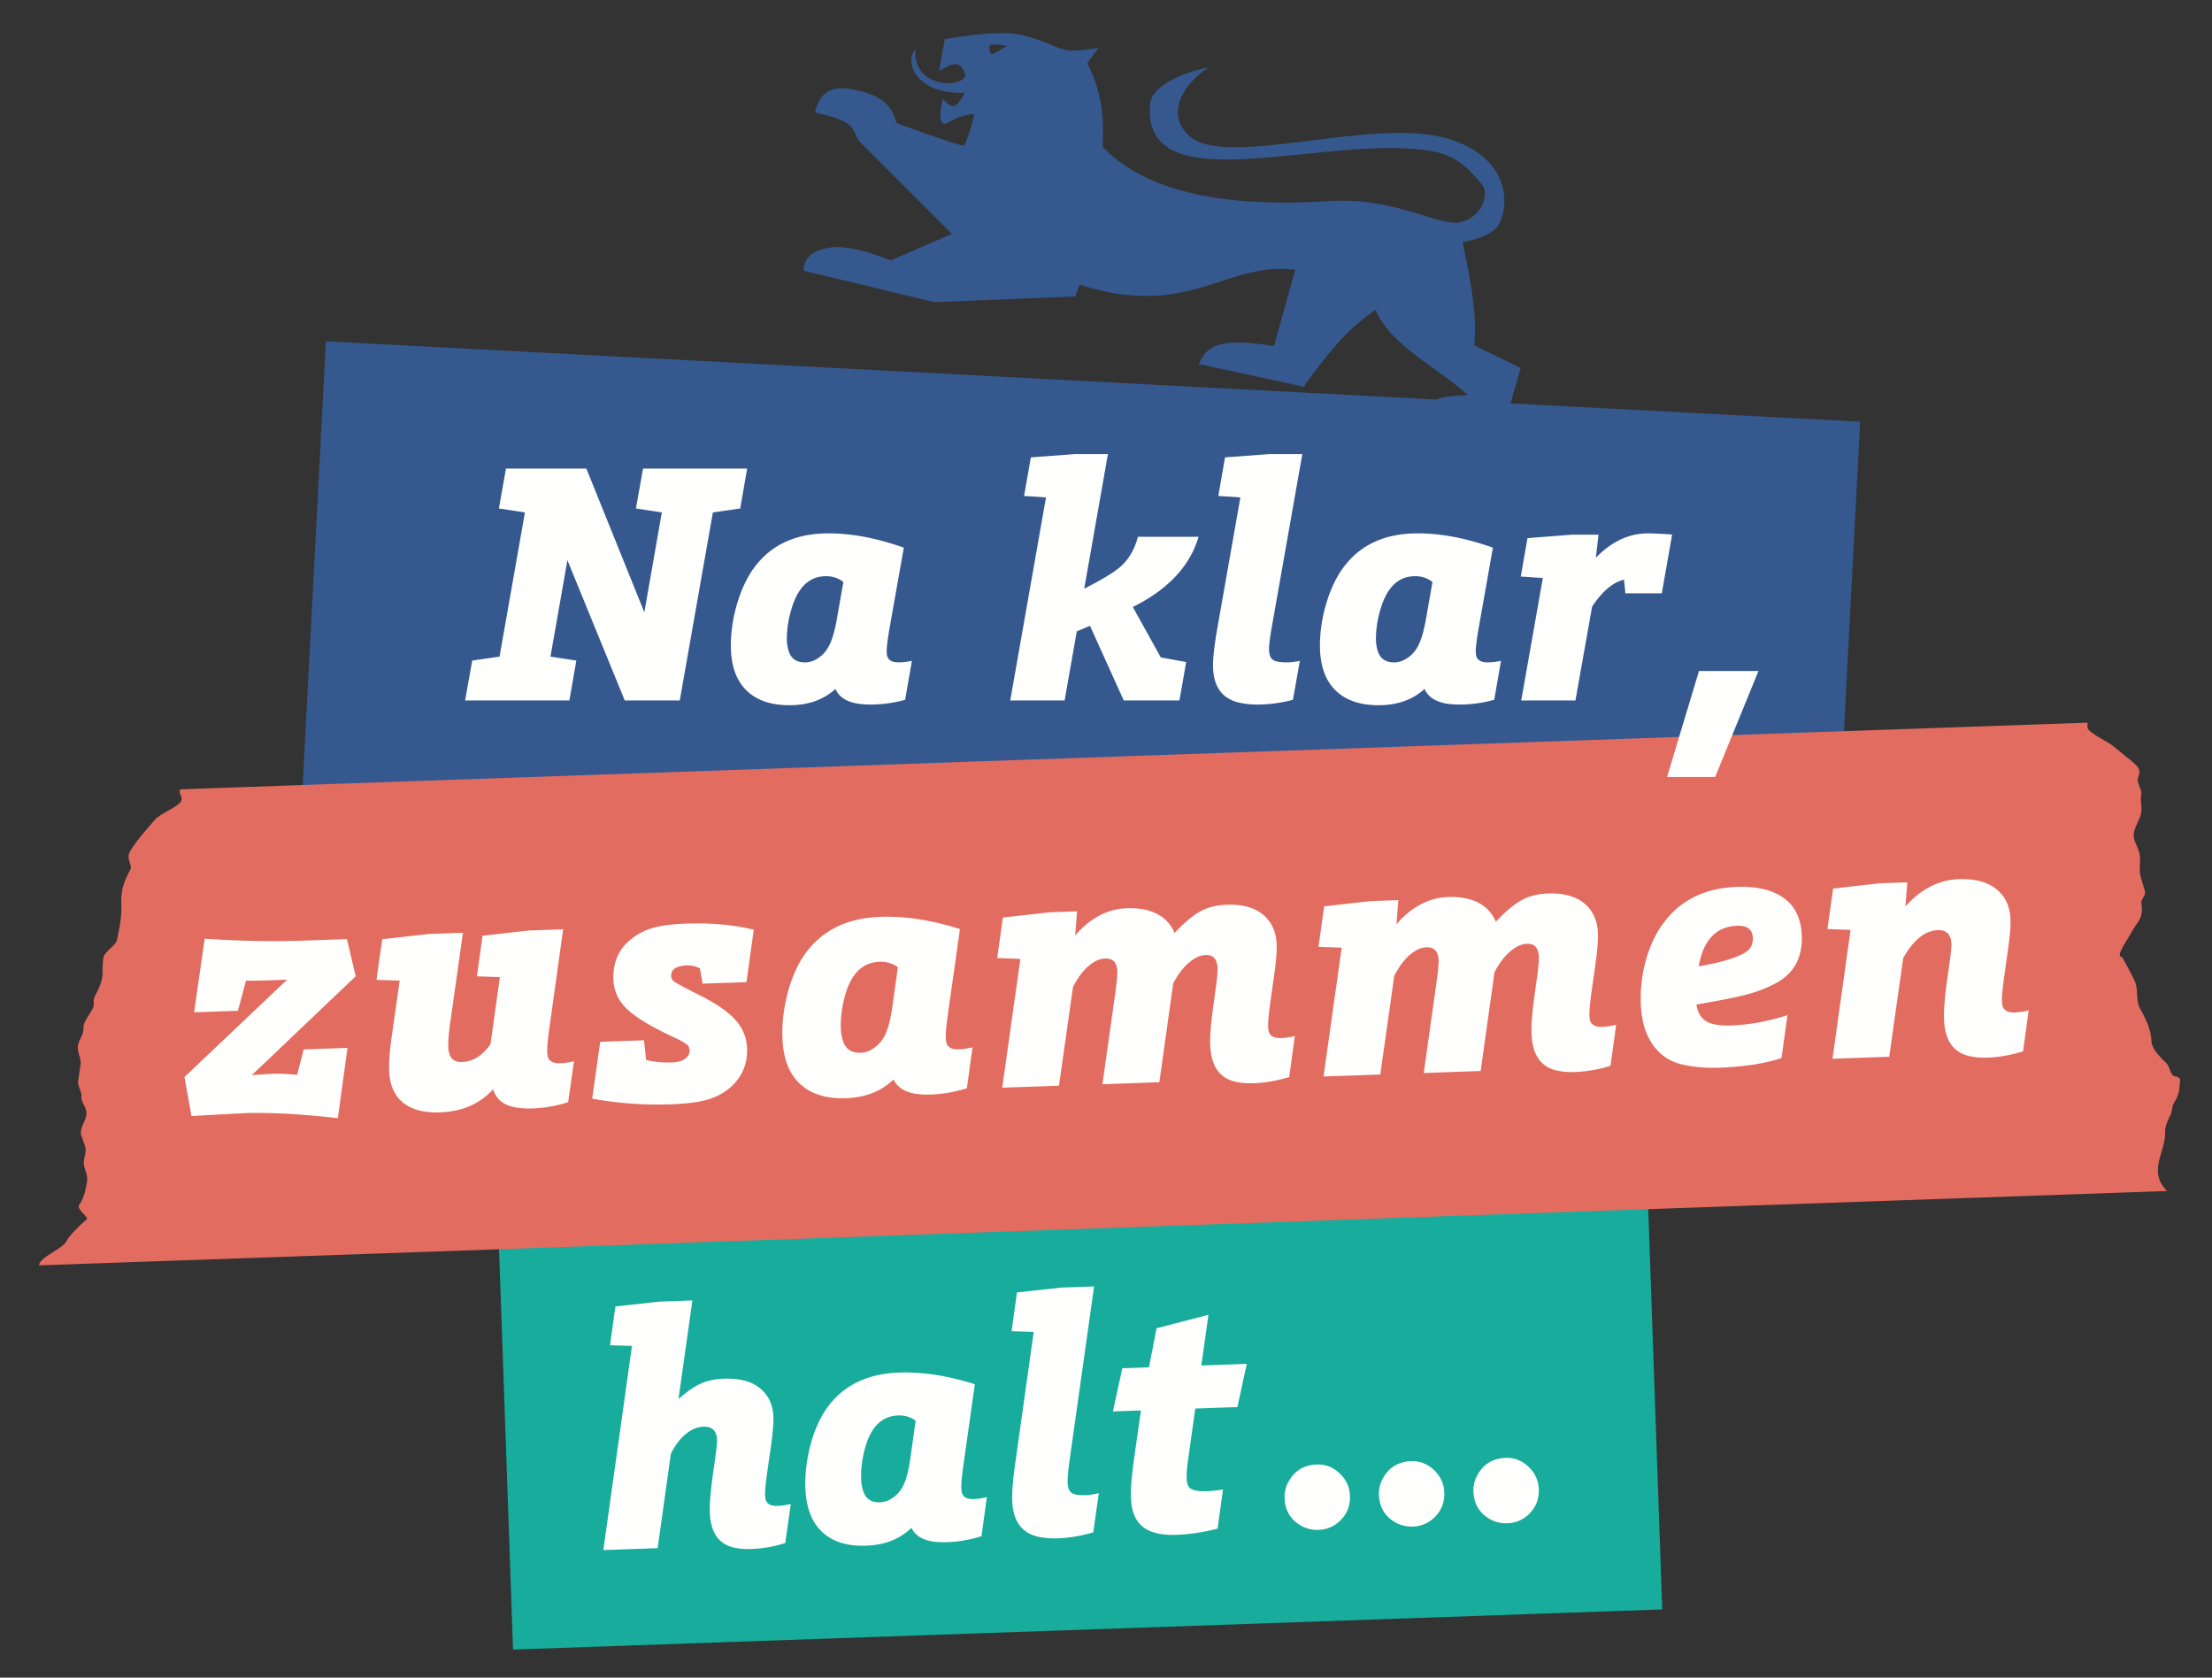
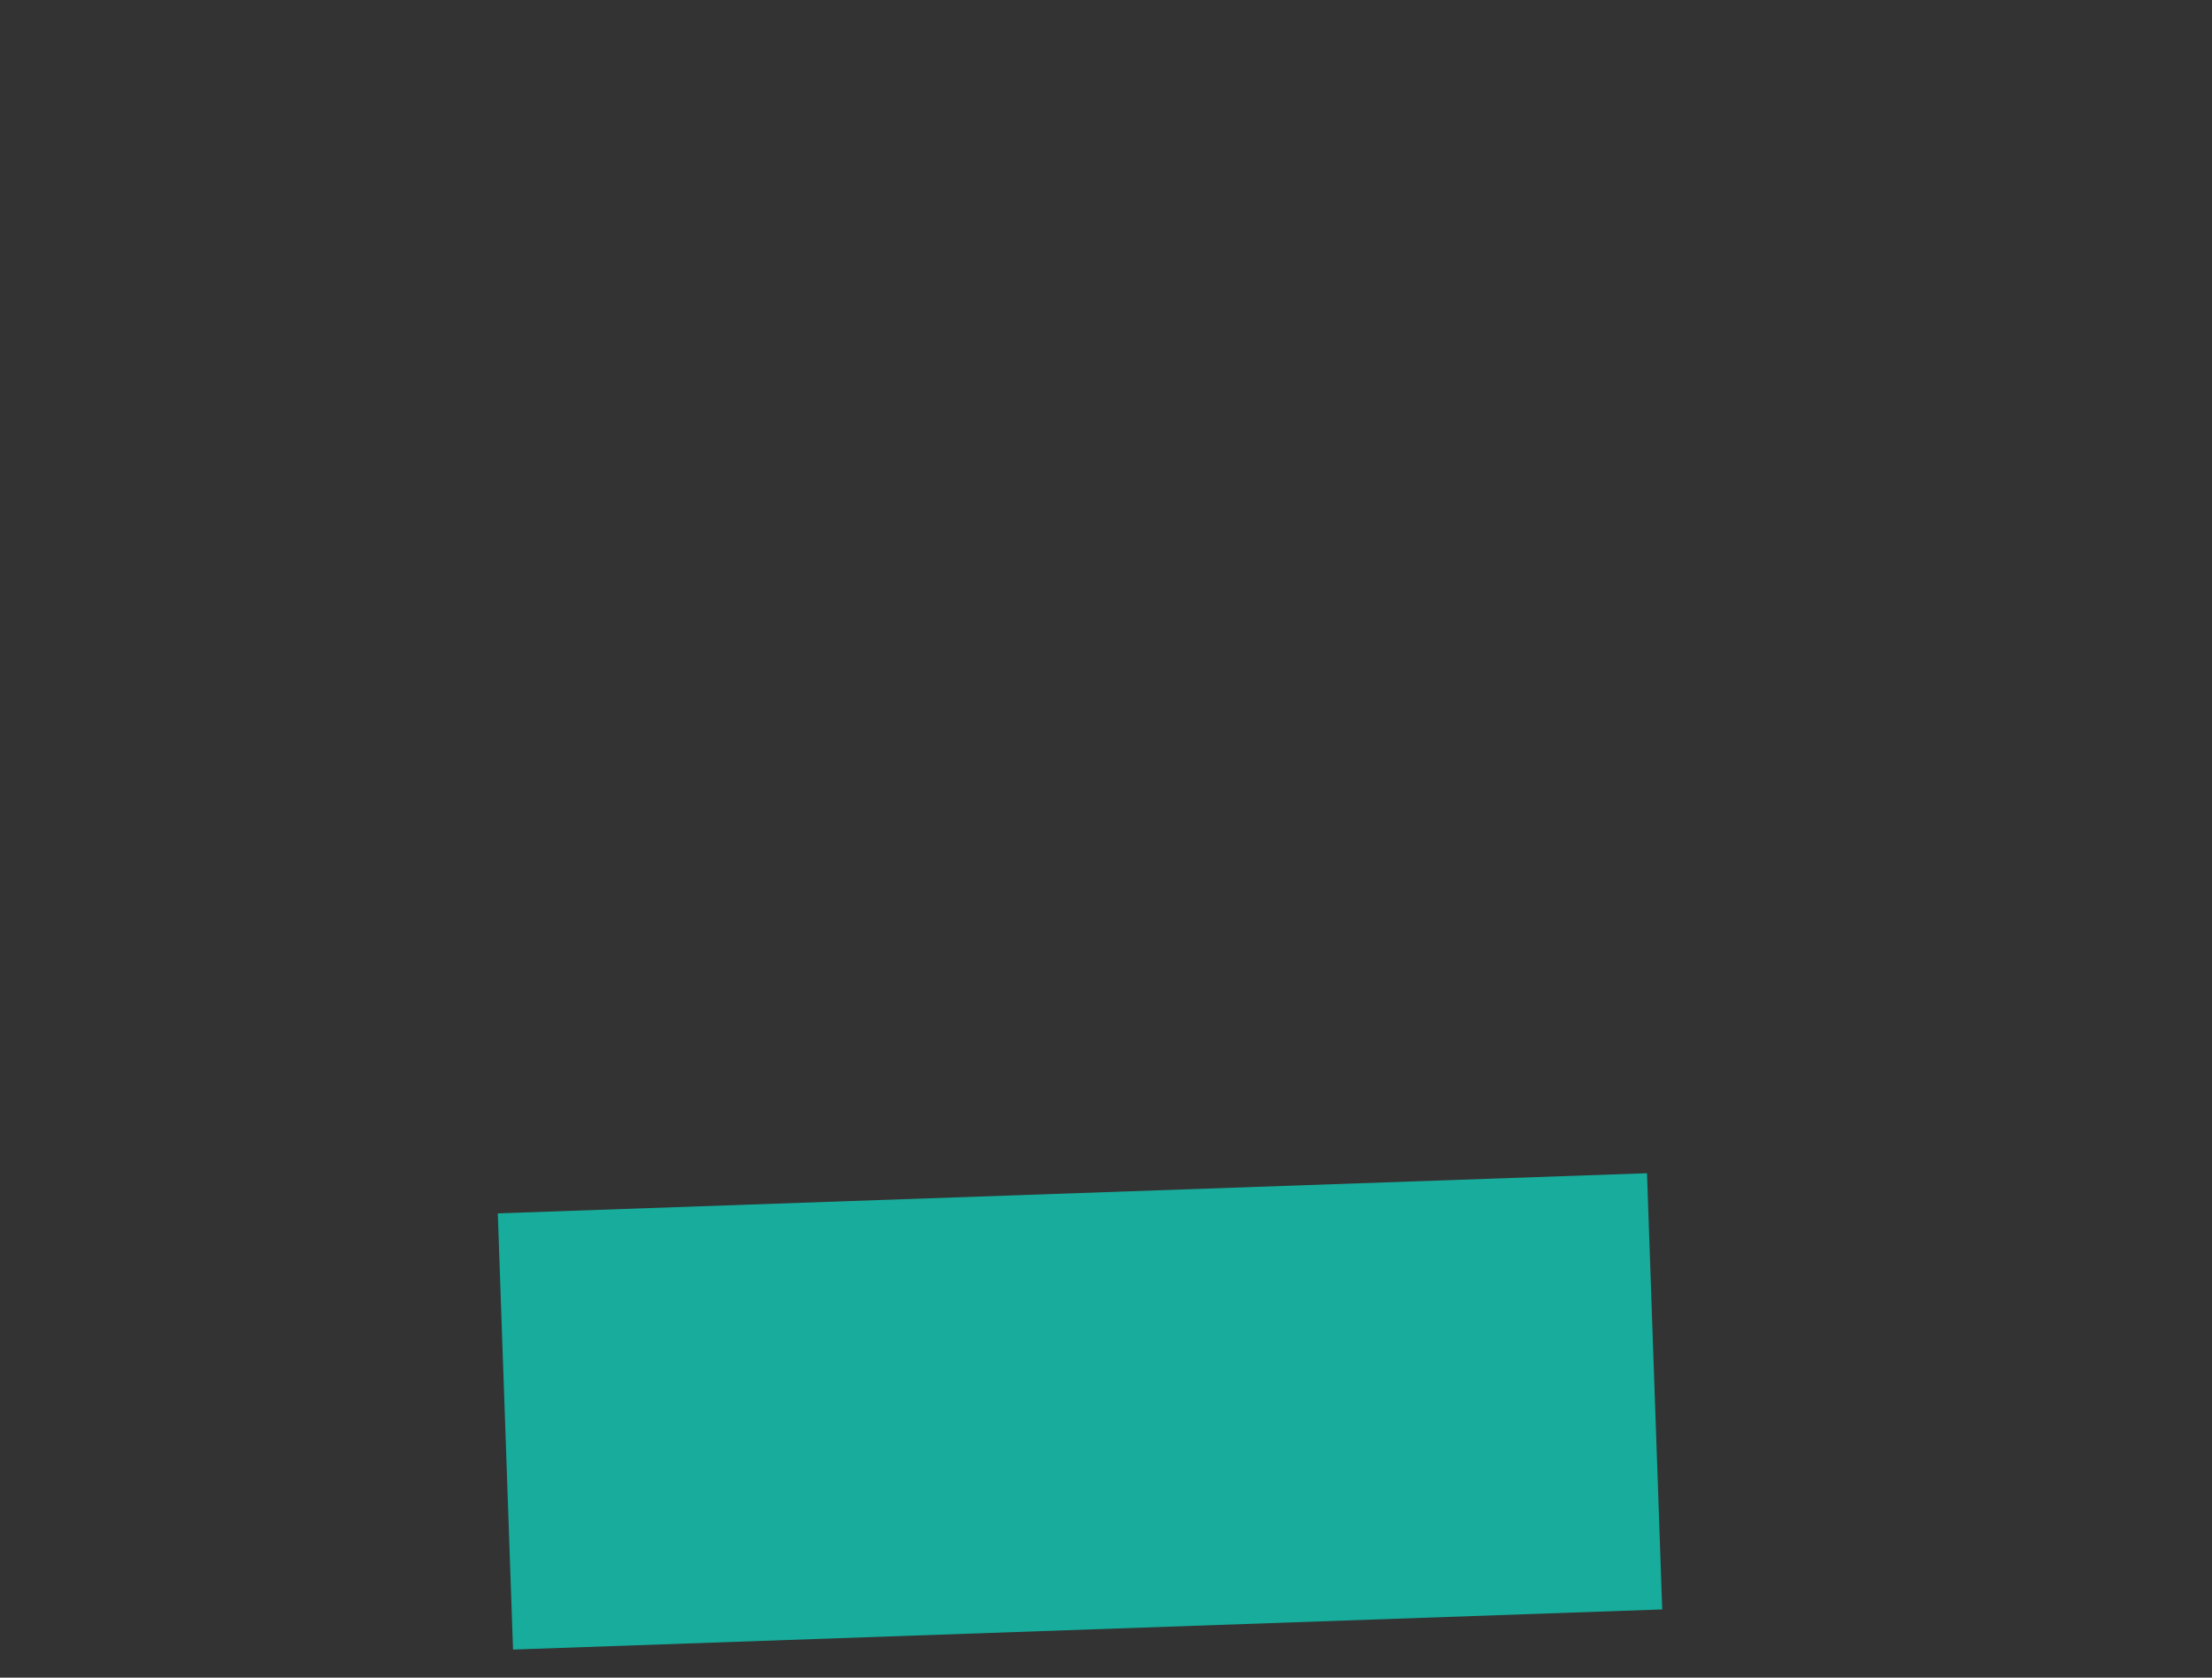
<svg xmlns="http://www.w3.org/2000/svg" width="364" height="276">
  <rect width="100%" height="100%" fill="#333333" stroke="none" />
  <g fill="none" fill-rule="evenodd">
-     <path d="M163.17 8.91c-.307-.143-.445-1.157-.324-1.399.14-.272 1.433-.292 2.825.089 0 0-2.285 1.414-2.502 1.31zm85.381 57.455l1.693-5.825-7.642-3.719c.38-4.322-.096-8.347-1.916-16.965 0 0 4.322-.723 5.665-2.542 1.897-2.562 2.875-10.89-7.639-14.358-12.199-4.025-36.867 4.912-42.981-.563-3.843-3.44-1.39-8.263 3.095-11.28-3.104.515-8.933 2.64-9.54 5.705-1.881 17.296 29.574 4.833 46.619 8.108 4.597.884 6.583 3.91 7.873 5.287 1.288 1.38.45 5.2-3.193 6.282-3.634 1.08-10.543-4.165-22.136-3.404-18.441 1.212-30.608-2.145-37.008-8.97.32-6.384-.542-9.632-2.531-13.761l1.867-2.484s-3.365.544-4.893.429c-1.53-.115-4.036-1.652-7.386-2.457-3.655-.877-8.183-.148-13.02.556l-.938 5.226c1.267-.617 2.167-1.227 3.024-1.045.642.137 1.42 1.474 1.234 1.976-.709 1.923-8.665 1.93-8.169-4.49-2.026 2.464.565 7.57 8.133 7.167-1.568 3.19-2.43 2.374-3.572 1.008-.556 1.965-.617 3.704-.056 4.016.8.444 1.57-1.134 5.212-1.54 0 0-1.232 4.95-1.746 5.203-.475.234-11.052-3.66-11.052-3.66-.843-2.972-2.396-4.444-6.406-5.386-4.501-1.055-6.203.305-7.05 3.642 7.762 1.58 5.783 3.197 7.598 5.01l14.963 14.943-10.065 4.359c-1.371-.471-6.01-2.42-9.453-2.15-3.446.265-4.967 1.926-4.866 3.856l21.505 5.164 23.18-.935.69-1.94c18.09 5.797 24.146-3.934 35.5-2.444l-3.51 12.557c-8.53-1.373-10.995-.314-12.361 2.946l17.317 3.74.388-.674c4.366-5.868 6.738-8.715 11.362-12.006 2.506 5.986 10.391 9.562 15.217 14.072-1.663.085-3.52.065-5.239.705L53.634 56.15 48.6 152.25l252.463 13.231L306.1 69.38l-57.548-3.014z" fill="#35598F" />
    <path fill="#17AC9B" d="M81.916 199.616l2.508 71.765 189.108-6.603-2.506-71.765-189.11 6.603" />
-     <path d="M6.438 208.17l1.673-.057c8.43-.294 24.704-.864 31.931-1.115 48.526-1.696 97.051-3.39 145.575-5.084l92.368-3.225 4.259-.15 20.819-.725 22.21-.778c6.476-.225 13.696-.478 20.685-.72 2.731-.097 5.428-.19 8.03-.283.283-.007.564-.018.842-.029l1.793-.061c-1.311-1.272-1.61-2.556-1.506-3.85.096-1.156.514-2.316.823-3.476.212-.79.371-1.583.346-2.37-.029-.798.34-1.758.842-2.718.361-.693.222-1.441.614-2.076.655-1.056.905-2.006.891-2.452-.03-.842.588-1.754-.718-1.925-.774-.103-.842-1.606-1.44-2.186-1.24-1.207-2.404-2.42-2.446-3.668-.038-1.059-.34-2.107-.79-3.154a21.118 21.118 0 00-1.001-1.986c-.533-.943-.522-1.905-.585-2.865-.043-.673-.123-1.344-.45-2.006-.627-1.288-1.989-3.763-1.989-3.763-1 .034.152-1.766.871-2.95.49-.797 1.095-1.905 1.642-2.657 1.092-1.505.662-2.776.635-3.487-.01-.336.749-1.063.6-1.709-.183-.804-.48-1.539-.751-2.62-.242-.972.08-2.442-.12-3.461-.229-1.153-.941-2.113-.974-3.092-.041-1.135.902-2.374 1.177-3.522.265-1.115-.14-2.138.06-3.25.129-.728-.555-1.644-.582-2.362-.016-.475.73-1.406-.191-2.376-.736-.776-2.42-2.024-3.46-2.912-1.167-.996-2.434-1.474-3.655-2.363-1.01-.734-1.01-.734-.931-1.795l-1.793.063-.84.029c-2.604.09-5.301.184-8.033.281-6.989.242-14.208.496-20.683.722-7.406.26-14.546.507-21.508.75l-19.172.67c-1.286.046-2.567.09-3.844.133-27.712.97-53.958 1.885-84.75 2.96L59.84 128.8l-28.515.995c-.572.018-1.115.038-1.627.056-.494.688.644 1.36.002 2.118-.772.917-3.35 1.925-4.182 2.87a96.416 96.416 0 00-2.123 2.472c-.821.998-1.528 1.947-2.005 2.784-.709 1.243.468 2.18.033 3.014-.67 1.287-1.05 2.201-1.256 3.067-.21.888-.238 1.725-.198 2.86.034.981-.062 1.966-.217 2.953-.135.873-.317 1.744-.498 2.62-.196.968-2.121 1.998-2.246 2.965-.099.774-.153 1.546-.126 2.317.047 1.345-.592 2.715-1.308 4.088-.357.685.033 1.201-.287 1.885-.472 1.017-1.585 2.203-1.55 3.204.046 1.308-.786 1.85-.936 3.164-.077.677.574 2.124.475 2.802-.141.967-.293 1.934-.424 2.899-.094.678.62 1.723.557 2.401-.099 1.063.781 1.696.817 2.753.046 1.249-1.27 2.548-.828 3.781.215.596.435 1.19.621 1.785.263.835-.254 1.872-.224 2.715.035.961.69 1.881.533 2.973a14.747 14.747 0 01-.392 1.885c-.233.812-.536 1.52-.913 2.008-.483.624 1.44 1.92 1.295 2.32 0 0-2.787 2.41-3.339 3.585-.619 1.313-4.584 2.742-4.541 4.032" fill="#E36C60" />
-     <path d="M34.21 183.453l5.955-.32c4.182-.147 9.325.127 15.43.824l1.586-11.564-7.209.254-1.077 4.184c-1.615-.15-2.809-.213-3.586-.188l-.71.027c-.775.027-1.832.103-3.173.224L58.53 160.61l-1.436-6.115-7.236.254c-5.013.173-10.407.069-16.178-.317l-1.738 12.108 7.21-.252 1.33-4.961c1.043.02 2.36.003 3.95-.053l2.809-.099-16.888 16.02 1.16 6.41 2.697-.152zm30.214-12.677c-.303 2.172-.43 3.976-.379 5.412.073 2.044.686 3.652 1.844 4.823 1.434 1.429 3.606 2.09 6.52 1.991 3.633-.128 6.543-1.396 8.733-3.8.533 1.706 1.839 2.709 3.913 3.016.82.124 1.684.17 2.591.137 1.93-.067 3.879-.41 5.847-1.029l.958-6.738a8.713 8.713 0 01-1.328.244c-.32.05-.642.08-.961.09-1.157.042-1.831-.343-2.03-1.15a4.24 4.24 0 01-.081-.708c-.029-.792.094-2.152.368-4.075l2.251-16.105-5.677.198-7.586.86-.93 6.683 3.782.123-1.544 11.051c-1.337 1.885-2.896 2.858-4.673 2.921-1.116.038-1.814-.413-2.092-1.35a3.617 3.617 0 01-.177-.988c-.034-.983.047-2.188.243-3.617l2.164-15.306-5.676.199-7.613.862-.933 6.682 3.814.121-1.348 9.453zm46.042 10.895c2.534-.087 4.535-.346 5.996-.778 1.463-.427 2.728-1.116 3.794-2.063 1.873-1.694 2.766-3.809 2.676-6.345-.06-1.741-.679-3.284-1.851-4.626-1.175-1.34-3.062-2.666-5.667-3.978-2.468-1.259-3.911-2.022-4.328-2.29-.417-.273-.633-.603-.646-1.002-.032-.927.574-1.489 1.817-1.685.225-.045.451-.072.678-.08.854-.028 1.597.136 2.236.491l.456 2.513 7.209-.25 1.203-8.624c-3.343-.814-7.028-1.147-11.059-1.007-2.44.085-4.369.345-5.783.783a10.124 10.124 0 00-3.803 2.165c-1.727 1.577-2.544 3.66-2.452 6.253.065 1.89.828 3.527 2.286 4.905 1.461 1.38 4.077 2.943 7.85 4.685 1.157.549 1.874.976 2.148 1.29.16.222.245.484.256.787.016.436-.152.823-.498 1.167-.35.345-.817.574-1.398.69-.321.068-.67.108-1.046.12-1.516.054-2.921-.086-4.222-.42l-.34-3.228-7.208.251-1.322 9.34c4.176.783 8.515 1.093 13.018.936zm34.44-30.838c-5.657.196-9.862 2.323-12.619 6.379-1.154 1.686-2.053 3.77-2.695 6.245-.644 2.477-.924 4.907-.839 7.29.121 3.482 1.158 6.07 3.112 7.763 1.779 1.546 4.229 2.266 7.35 2.158 3.236-.114 5.843-1.142 7.82-3.087.634 1.362 1.969 2.167 4.006 2.42.683.068 1.412.091 2.19.064 1.93-.068 3.887-.41 5.874-1.03l.93-6.738c-.846.2-1.609.312-2.29.338-1.155.037-1.83-.345-2.028-1.153a4.436 4.436 0 01-.083-.707c-.026-.776.097-2.135.37-4.078l1.96-13.85c-4.676-1.484-9.027-2.155-13.057-2.014zm1.938 14.793c-.287 2.056-.698 3.619-1.228 4.688-.53 1.07-1.308 1.879-2.331 2.425a3.61 3.61 0 01-1.689.458c-1.474.05-2.435-.597-2.88-1.946a7.004 7.004 0 01-.353-1.977c-.063-1.797.175-3.652.713-5.566.693-2.448 1.8-4.077 3.325-4.889.67-.364 1.46-.563 2.367-.595a4.757 4.757 0 012.986.89l-.91 6.512zm27.418 12.994l2.304-16.25c1.1-2.122 2.367-3.55 3.8-4.282a3.459 3.459 0 011.493-.393c1.021-.034 1.65.399 1.89 1.3.068.262.105.517.114.762.022.662-.086 1.85-.33 3.565l-2.118 15.048 9.367-.327 2.273-16.247c1.102-2.104 2.389-3.53 3.857-4.283a3.6 3.6 0 011.521-.395c.985-.033 1.588.418 1.81 1.356.064.246.1.482.108.71.027.736-.067 1.847-.28 3.332l-.43 3.142c-.38 2.685-.544 4.754-.495 6.212.122 3.444 1.492 5.47 4.107 6.08.935.212 1.933.3 2.993.263a22.166 22.166 0 005.901-1.03l.931-6.739c-.828.199-1.59.312-2.29.336-1.154.041-1.83-.343-2.03-1.151a4.198 4.198 0 01-.08-.707c-.025-.718.098-2.079.37-4.077l.613-4.34c.32-2.247.459-3.946.42-5.101-.068-1.929-.71-3.48-1.926-4.65-1.429-1.37-3.527-2.007-6.289-1.911-1.665.057-3.11.422-4.337 1.09-1.227.667-2.645 1.854-4.254 3.557-.866-2.091-2.569-3.386-5.107-3.884a12.536 12.536 0 00-2.733-.19c-3.16.11-5.997 1.602-8.512 4.474l.318-3.96-4.599.161-7.615.862-.93 6.654 3.811.151-2.982 21.187 9.336-.325zm52.874-1.845l2.302-16.25c1.102-2.123 2.366-3.55 3.802-4.28a3.394 3.394 0 011.49-.394c1.022-.037 1.653.397 1.895 1.298.065.263.1.517.11.763.023.662-.088 1.85-.328 3.563l-2.118 15.049 9.364-.328 2.275-16.248c1.1-2.103 2.385-3.53 3.857-4.284.484-.242.99-.375 1.52-.392.984-.036 1.587.417 1.809 1.357.067.243.103.478.112.705.025.74-.069 1.851-.282 3.336l-.433 3.14c-.378 2.685-.54 4.756-.49 6.212.119 3.444 1.486 5.472 4.102 6.082.936.21 1.936.301 2.995.263a22.191 22.191 0 005.903-1.03l.929-6.74c-.827.202-1.59.312-2.29.337-1.154.04-1.83-.342-2.03-1.15a4.262 4.262 0 01-.08-.708c-.026-.72.097-2.078.368-4.077l.617-4.34c.319-2.245.458-3.948.416-5.102-.066-1.929-.707-3.479-1.923-4.65-1.43-1.369-3.527-2.007-6.289-1.91-1.665.058-3.112.42-4.338 1.088-1.227.667-2.643 1.855-4.25 3.56-.87-2.092-2.573-3.387-5.11-3.885a12.441 12.441 0 00-2.735-.19c-3.16.11-5.996 1.603-8.51 4.475l.316-3.962-4.597.16-7.613.865-.934 6.651 3.814.152-2.984 21.189 9.338-.325zm53.407-11.755c3.276-.569 5.675-1.065 7.194-1.487 1.521-.424 2.968-.99 4.344-1.701 3.071-1.602 4.543-4.22 4.415-7.855-.09-2.573-.916-4.525-2.477-5.85-1.874-1.604-4.61-2.34-8.205-2.216-5.618.197-9.832 2.446-12.637 6.749-1.077 1.649-1.896 3.572-2.454 5.77a23.564 23.564 0 00-.72 6.644c.087 2.442.603 4.481 1.548 6.114 1.233 2.154 3.087 3.492 5.57 4.01 1.79.375 3.757.523 5.897.45 3.935-.14 7.315-.665 10.146-1.577l.976-7.054c-3.204 1.02-6.284 1.584-9.235 1.686-1.89.067-3.273-.166-4.142-.694-.873-.527-1.407-1.442-1.602-2.74.6-.118 1.062-.2 1.382-.25zm5.296-12.715c1.287-.045 2.095.323 2.427 1.107.103.282.162.592.171.933.03.756-.186 1.38-.644 1.869-.4.45-1.245.906-2.536 1.367-1.536.547-3.44 1.013-5.72 1.393.759-4.326 2.859-6.549 6.302-6.67zm25.046 21.545l2.304-16.25c1.696-2.977 3.585-4.5 5.665-4.574 1.116-.04 1.824.39 2.12 1.288.084.302.135.623.147.964.017.51-.08 1.517-.292 3.021l-.368 2.542c-.422 3.065-.608 5.337-.557 6.81.12 3.445 1.488 5.47 4.106 6.08.936.213 1.934.302 2.993.266 1.948-.069 3.914-.414 5.902-1.032l.931-6.737c-.826.199-1.59.312-2.29.336-1.155.04-1.832-.343-2.03-1.151a4.24 4.24 0 01-.082-.707c-.025-.72.092-2.003.349-3.85l.636-4.568c.32-2.246.46-3.918.42-5.015-.068-1.988-.739-3.565-2.01-4.732-1.507-1.37-3.661-2.005-6.461-1.907-3.29.117-6.233 1.61-8.824 4.486l.318-3.961-4.599.16-7.611.864-.935 6.652 3.812.152-2.98 21.188 9.336-.325zM108.223 254.7l2.17-15.512c.657-1.36 1.463-2.436 2.41-3.23.95-.791 1.92-1.206 2.914-1.24 1.157-.04 1.866.387 2.134 1.282.082.267.127.547.137.837.019.523-.083 1.537-.3 3.047l-.327 2.317c-.419 3.016-.605 5.212-.556 6.584.114 3.287 1.422 5.221 3.918 5.802.893.206 1.855.289 2.883.253a21.121 21.121 0 005.61-.983l.914-6.432c-.808.19-1.536.298-2.185.32-1.122.04-1.775-.327-1.965-1.1a3.84 3.84 0 01-.077-.674c-.024-.65.088-1.874.332-3.673l.635-4.362c.301-2.217.436-3.812.402-4.788-.072-2.022-.795-3.597-2.174-4.725-1.396-1.164-3.386-1.7-5.968-1.61-1.446.05-2.725.327-3.837.827-1.113.498-2.327 1.342-3.64 2.526l2.282-16.219-5.42.19-7.243.795-.89 6.378 3.612.119-4.712 33.582 8.941-.312zm39.733-28.893c-5.402.19-9.416 2.22-12.048 6.089-1.102 1.613-1.96 3.599-2.572 5.962-.614 2.365-.879 4.685-.801 6.959.115 3.324 1.105 5.792 2.97 7.41 1.697 1.478 4.036 2.165 7.017 2.06 3.09-.106 5.576-1.089 7.463-2.943.606 1.297 1.882 2.065 3.825 2.305.655.067 1.351.09 2.092.063 1.84-.063 3.71-.391 5.607-.983l.886-6.431c-.806.19-1.533.297-2.184.319-1.103.04-1.747-.327-1.938-1.097a4.286 4.286 0 01-.078-.676c-.027-.74.092-2.037.352-3.892l1.873-13.22c-4.463-1.416-8.616-2.06-12.464-1.925zm1.849 14.12c-.276 1.963-.664 3.457-1.173 4.478-.507 1.021-1.248 1.793-2.224 2.315-.48.27-1.018.417-1.613.435-1.41.052-2.326-.569-2.75-1.855a6.671 6.671 0 01-.337-1.887c-.061-1.718.166-3.487.682-5.313.66-2.338 1.72-3.893 3.173-4.669.64-.346 1.393-.537 2.26-.568a4.55 4.55 0 012.85.85l-.868 6.215zm17.299.536c-.41 2.836-.588 4.967-.538 6.394.12 3.397 1.572 5.389 4.359 5.979.985.2 2.028.281 3.128.243 1.95-.068 3.9-.399 5.85-.99l.915-6.435c-.682.15-1.165.24-1.454.268a8.303 8.303 0 01-.676.05c-.92.033-1.588-.032-2.001-.187a1.35 1.35 0 01-.832-.88 3.09 3.09 0 01-.166-.917c-.027-.775.074-1.991.305-3.646l4.045-28.702-5.418.188-7.27.797-.89 6.38 3.641.115-2.998 21.343zm19.512-.463c-.185 1.4-.319 2.525-.398 3.379-.108 1.033-.145 2.064-.108 3.094.075 2.15.716 3.714 1.928 4.694 1.209.978 3.06 1.425 5.551 1.338 2.169-.077 4.425-.416 6.774-1.023l.886-6.433c-.828.12-1.42.195-1.78.224-.255.029-.524.047-.812.058-1.772.061-2.811-.228-3.125-.87-.155-.335-.242-.74-.256-1.21-.03-.814.065-1.965.285-3.455l1.13-8.068 6.934-.242 1.54-7.108-7.475.262 1.172-8.34-8.547 2.222-1.241 6.42-4.388.153-1.544 7.106 4.607-.163-1.133 7.962zm25.414 3.777a5.073 5.073 0 00-.64 2.681c.072 2.097 1.023 3.635 2.848 4.62.845.44 1.757.646 2.732.61 1.374-.047 2.558-.55 3.555-1.506 1.137-1.106 1.678-2.465 1.62-4.072-.046-1.373-.548-2.55-1.506-3.529-1.106-1.152-2.426-1.705-3.963-1.65-2.095.072-3.643 1.022-4.646 2.846zm15.522-.543a5.077 5.077 0 00-.638 2.683c.074 2.094 1.02 3.633 2.846 4.618.848.44 1.76.646 2.735.61 1.371-.047 2.557-.548 3.554-1.506 1.137-1.106 1.678-2.465 1.622-4.072-.048-1.371-.552-2.55-1.506-3.529-1.108-1.153-2.43-1.705-3.964-1.65-2.098.072-3.646 1.022-4.649 2.846zm15.553-.54a5.056 5.056 0 00-.64 2.68c.074 2.094 1.02 3.635 2.846 4.62.848.44 1.76.642 2.735.608 1.373-.047 2.558-.548 3.556-1.506 1.135-1.108 1.676-2.465 1.618-4.07-.047-1.373-.55-2.55-1.506-3.529-1.106-1.155-2.428-1.707-3.964-1.652-2.094.074-3.644 1.022-4.645 2.848zM77.706 108.674l-1.167 6.56h17.16l1.14-6.56-4.256-.652 2.79-15.857 9.434 23.068h9.055l5.448-30.93 4.5-.652 1.14-6.56h-17.133l-1.168 6.56 4.258.652-2.874 16.43-9.542-23.641H83.262l-1.165 6.56 4.283.65-4.175 23.72-4.5.652zm58.635-20.927c-5.403 0-9.49 1.887-12.253 5.662-1.156 1.574-2.082 3.531-2.778 5.87-.697 2.34-1.043 4.65-1.043 6.927 0 3.325.902 5.829 2.71 7.51 1.643 1.537 3.956 2.304 6.938 2.304 3.092 0 5.612-.893 7.564-2.683.56 1.319 1.806 2.13 3.74 2.437.652.092 1.348.136 2.088.136 1.845 0 3.723-.26 5.639-.783l1.11-6.401c-.812.164-1.543.247-2.192.247-1.104 0-1.736-.391-1.9-1.165a4.151 4.151 0 01-.052-.679c0-.743.16-2.035.487-3.878l2.33-13.147c-4.409-1.573-8.538-2.357-12.388-2.357zm1.357 14.176c-.345 1.952-.789 3.43-1.33 4.432-.541 1.005-1.31 1.748-2.304 2.236a3.445 3.445 0 01-1.625.382c-1.41 0-2.306-.653-2.686-1.952a6.781 6.781 0 01-.27-1.9c0-1.715.29-3.48.869-5.285.74-2.313 1.85-3.83 3.332-4.554.651-.325 1.409-.489 2.278-.489 1.048 0 1.987.318 2.818.95l-1.082 6.18zm37.49 13.31l2.004-11.358 2.172-.92 5.557 12.278h9.162l1.11-6.316-4.176-.758-4.604-8.296c5.8-2.892 9.406-6.74 10.815-11.548h-9.976c-.562 2.114-1.545 3.776-2.957 4.988-1.027.884-2.988 2.071-5.882 3.55l3.903-22.148h-5.42l-7.266.543-1.112 6.345 3.608.243-5.885 33.397h8.947zm25.184-12.17c-.505 2.818-.76 4.941-.76 6.37 0 3.397 1.383 5.438 4.148 6.125.976.234 2.014.352 3.116.352 1.954 0 3.915-.26 5.885-.783l1.138-6.401c-.689.13-1.176.2-1.463.218-.2.02-.427.029-.678.029-.922 0-1.588-.087-1.994-.26a1.342 1.342 0 01-.799-.905 3.1 3.1 0 01-.135-.924c0-.778.144-1.986.435-3.633l5.042-28.546h-5.423l-7.294.543-1.11 6.345 3.632.243-3.74 21.227zm32.91-15.316c-5.405 0-9.49 1.887-12.253 5.662-1.157 1.574-2.084 3.531-2.78 5.87-.697 2.34-1.043 4.65-1.043 6.927 0 3.325.904 5.829 2.71 7.51 1.643 1.537 3.958 2.304 6.942 2.304 3.09 0 5.612-.893 7.56-2.683.563 1.319 1.81 2.13 3.744 2.437.65.092 1.344.136 2.089.136 1.84 0 3.722-.26 5.636-.783l1.113-6.401c-.814.164-1.548.247-2.197.247-1.103 0-1.734-.391-1.9-1.165a4.361 4.361 0 01-.052-.679c0-.743.162-2.035.487-3.878l2.33-13.147c-4.409-1.573-8.536-2.357-12.386-2.357zm1.355 14.176c-.343 1.952-.787 3.43-1.328 4.432-.543 1.005-1.312 1.748-2.304 2.236a3.453 3.453 0 01-1.627.382c-1.409 0-2.304-.653-2.683-1.952a6.655 6.655 0 01-.274-1.9c0-1.715.292-3.48.87-5.285.74-2.313 1.852-3.83 3.335-4.554.65-.325 1.41-.489 2.275-.489 1.048 0 1.988.318 2.822.95l-1.086 6.18zm24.614 13.31l2.739-15.423c1.643-2.515 3.397-3.996 5.257-4.449l.218 2.252h5.993l1.705-9.679c-1.914-.126-3.244-.187-3.983-.187-3.11 0-5.964 1.335-8.568 4.01l.435-3.794h-4.391l-7.294.568-1.111 6.318 3.633.242-3.552 20.142h8.92zm22.988 12.592l7.131-17.43h-9.789l-5.259 17.43h7.917z" fill="#FFFFFE" />
  </g>
</svg>